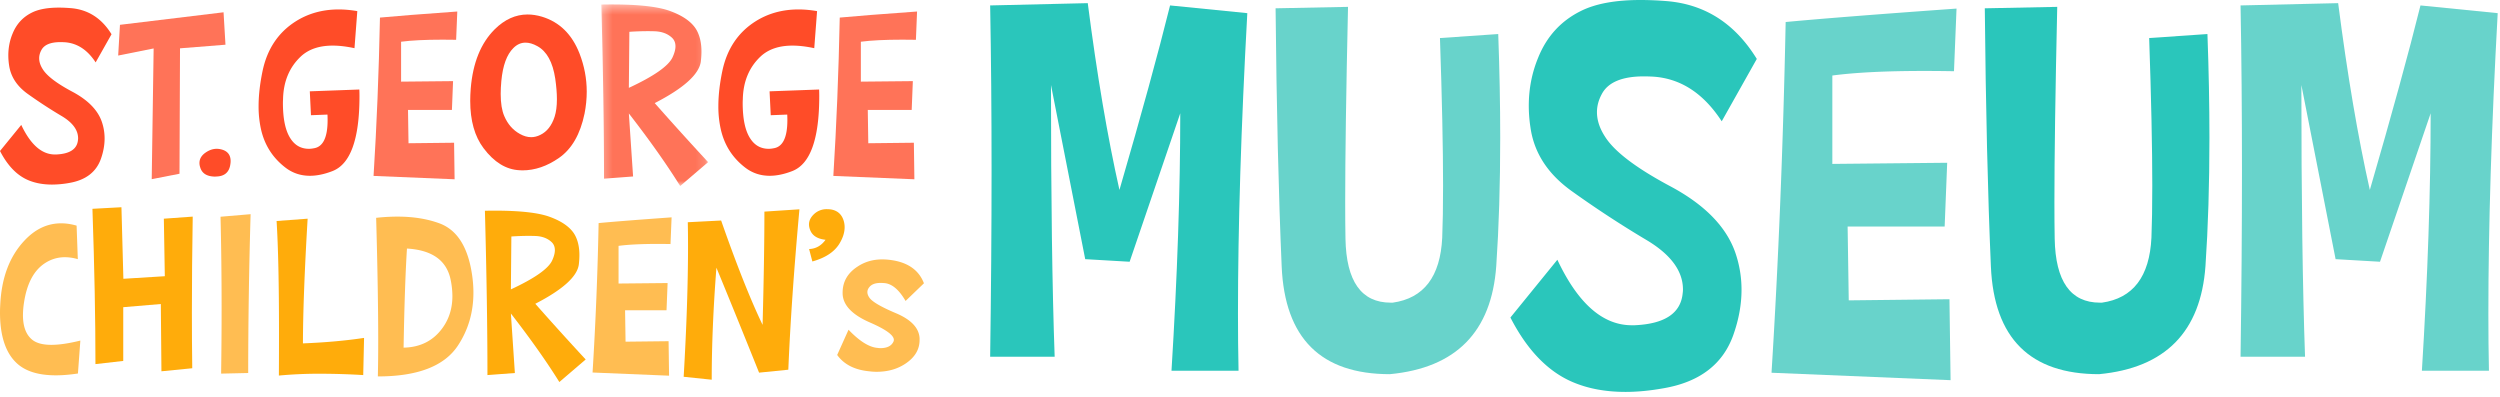
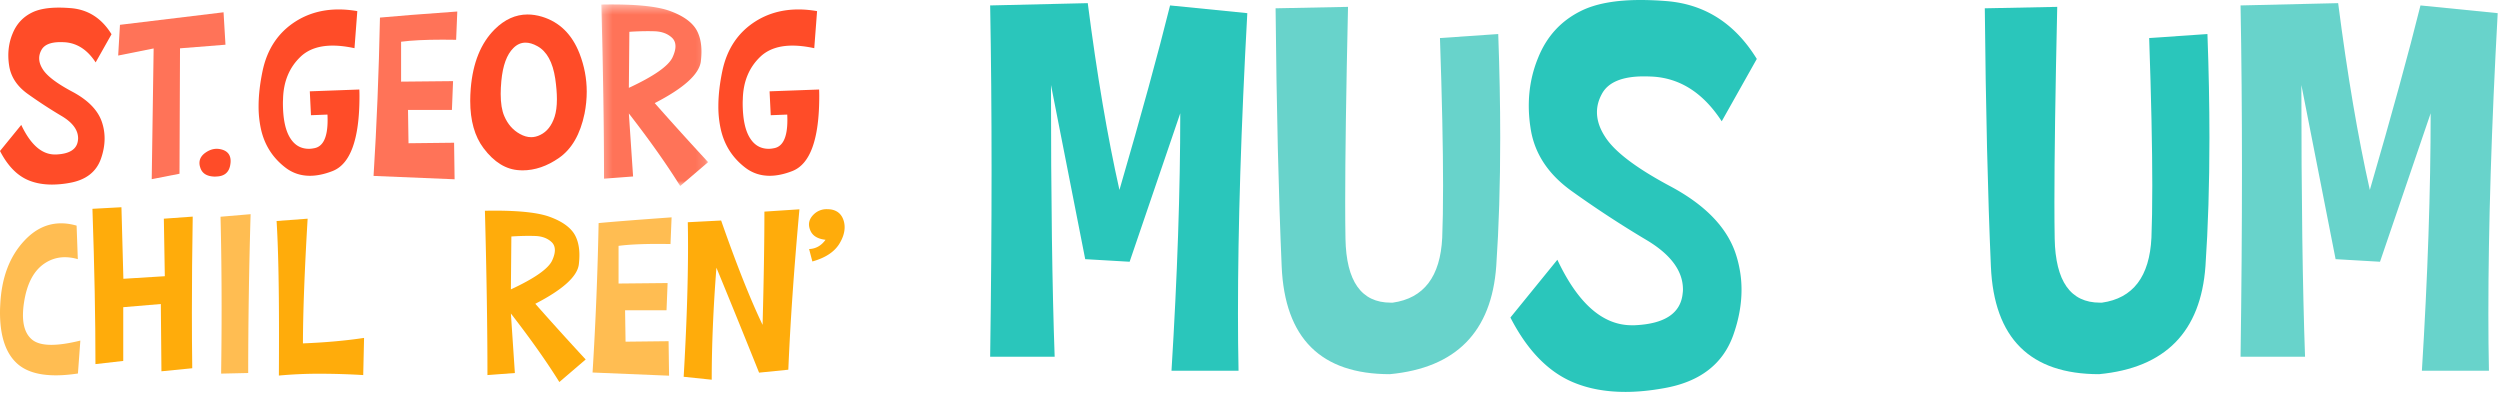
<svg xmlns="http://www.w3.org/2000/svg" xmlns:xlink="http://www.w3.org/1999/xlink" width="271" height="43">
  <defs>
    <path id="a" d="M.274 20.074H11.85V.389H.274v19.685z" />
  </defs>
  <g fill="none" fill-rule="evenodd">
    <path fill="#2AC6BB" d="M107.333 38.668c.102-7.132.153-13.871.153-20.218 0-6.346-.051-12.3-.153-17.861l10.58-.248c1.001 7.773 2.147 14.523 3.435 20.249 2.37-8.145 4.2-14.812 5.488-20.001l8.372.838c-.674 12.259-1.012 23.122-1.012 32.59 0 2.13.02 4.187.062 6.171h-7.268c.633-10.274.95-19.577.95-27.908l-5.489 16.093-4.814-.28-3.711-18.883c0 12.217.133 22.037.399 29.458h-6.992z" />
    <path fill="#68D3CB" d="m138.275.9 7.85-.156c-.205 9.179-.306 16.238-.306 21.18 0 1.508.01 2.82.03 3.938.082 4.63 1.717 6.946 4.908 6.946h.214c3.373-.475 5.162-2.822 5.366-7.04.061-1.488.092-3.38.092-5.675 0-4.072-.112-9.395-.337-15.969l6.317-.434c.143 3.948.215 7.69.215 11.226 0 5.084-.143 9.726-.43 13.922-.51 7.132-4.354 11.04-11.53 11.722-7.482 0-11.393-3.892-11.73-11.676-.337-7.782-.557-17.111-.66-27.985" />
    <path fill="#2AC6BB" d="m163.728 34.42 5.09-6.263c2.228 4.733 4.916 7.1 8.064 7.1h.308c3.27-.144 5.008-1.301 5.213-3.473.02-.144.03-.279.03-.403 0-2.005-1.318-3.793-3.955-5.364a114.044 114.044 0 0 1-8.126-5.318c-2.577-1.85-4.059-4.14-4.448-6.87a15.698 15.698 0 0 1-.184-2.356c0-1.84.338-3.576 1.013-5.21.92-2.294 2.453-3.979 4.6-5.054 1.594-.806 3.76-1.209 6.5-1.209.9 0 1.86.041 2.883.124 4.13.352 7.37 2.44 9.721 6.264l-3.802 6.76c-1.963-3.018-4.426-4.63-7.39-4.837-.369-.021-.717-.032-1.043-.032-2.372 0-3.895.641-4.57 1.923-.347.641-.521 1.292-.521 1.954 0 .868.286 1.746.859 2.635 1.002 1.613 3.362 3.411 7.083 5.396 3.721 1.985 6.072 4.383 7.054 7.194a12.29 12.29 0 0 1 .674 4.031c0 1.592-.296 3.225-.89 4.9-1.123 3.162-3.628 5.085-7.512 5.767-1.492.27-2.883.404-4.17.404-2.147 0-4.048-.351-5.705-1.055-2.698-1.136-4.957-3.473-6.776-7.008" />
-     <path fill="#68D3CB" d="m212.088.93-.276 6.791a176.49 176.49 0 0 0-3.251-.03c-4.13 0-7.441.165-9.936.495v9.582l12.45-.124-.275 6.915h-10.518l.122 8 10.917-.123.122 8.775-19.41-.806c.756-12.114 1.267-24.787 1.533-38.018 3.699-.351 9.873-.836 18.522-1.457" />
    <path fill="#2AC6BB" d="m215.154.9 7.85-.156c-.205 9.179-.306 16.238-.306 21.18 0 1.508.01 2.82.03 3.938.082 4.63 1.717 6.946 4.907 6.946h.215c3.372-.475 5.162-2.822 5.366-7.04.06-1.488.092-3.38.092-5.675 0-4.072-.112-9.395-.337-15.969l6.316-.434c.144 3.948.216 7.69.216 11.226 0 5.084-.144 9.726-.43 13.922-.511 7.132-4.354 11.04-11.53 11.722-7.482 0-11.393-3.892-11.73-11.676-.337-7.782-.557-17.111-.66-27.985" />
    <path fill="#68D3CB" d="M242.876 38.668c.102-7.132.153-13.871.153-20.218 0-6.346-.05-12.3-.153-17.861l10.58-.248c1 7.773 2.146 14.523 3.434 20.249 2.371-8.145 4.2-14.812 5.49-20.001l8.371.838c-.675 12.259-1.012 23.122-1.012 32.59 0 2.13.02 4.187.062 6.171h-7.268c.634-10.274.95-19.577.95-27.908l-5.49 16.093-4.814-.28-3.71-18.883c0 12.217.133 22.037.398 29.458h-6.991z" />
    <path fill="#FFBD52" d="M1.768 39.324C.59 38.196 0 36.377 0 33.867c0-.256.008-.525.026-.806.131-2.925 1-5.246 2.607-6.964 1.17-1.26 2.502-1.89 3.994-1.89.542 0 1.101.085 1.677.252l.131 3.634a5.02 5.02 0 0 0-1.388-.212c-.873 0-1.668.264-2.384.793-1.074.802-1.76 2.167-2.056 4.096a9.02 9.02 0 0 0-.118 1.387c0 1.207.318 2.084.956 2.63.454.396 1.161.594 2.122.594.847 0 1.894-.154 3.143-.462l-.262 3.568c-.873.132-1.672.198-2.397.198-1.912 0-3.34-.454-4.283-1.361" />
    <path fill="#FFAC0B" d="M10.347 39.469c0-4.907-.108-10.518-.327-16.834l3.144-.171.21 7.756 4.492-.278-.105-6.236 3.13-.225c-.06 3.7-.09 7.153-.09 10.36 0 2.131.012 4.157.039 6.077l-3.34.33-.066-7.293-4.074.344v5.826l-3.013.344z" />
    <path fill="#FFBD52" d="M23.97 40.5c.035-2.44.052-4.81.052-7.109 0-3.453-.04-6.752-.117-9.897l3.261-.277a602.319 602.319 0 0 0-.262 17.217l-2.934.066z" />
    <path fill="#FFAC0B" d="M30.23 40.711c.01-1.62.014-3.15.014-4.585 0-5.33-.087-9.385-.262-12.17l3.366-.25c-.332 5.594-.502 10.1-.51 13.517 2.436-.097 4.645-.295 6.627-.595l-.091 4.03a79.34 79.34 0 0 0-4.611-.145 46.79 46.79 0 0 0-4.532.198" />
-     <path fill="#FFBD52" d="M47.993 35.518c.698-.977 1.047-2.118 1.047-3.422a8.91 8.91 0 0 0-.196-1.797c-.437-2.079-2.013-3.197-4.729-3.356-.165 2.616-.288 6.197-.366 10.742 1.825-.035 3.24-.758 4.244-2.167M43.08 23.481c1.729 0 3.257.247 4.584.74 1.887.713 3.052 2.546 3.497 5.497.105.687.157 1.356.157 2.008 0 2.132-.563 4.048-1.69 5.748-1.475 2.22-4.365 3.33-8.67 3.33.026-1.128.04-2.392.04-3.792 0-3.576-.075-8.043-.224-13.399a21.221 21.221 0 0 1 2.306-.132" />
    <path fill="#FFAC0B" d="m55.432 25.635-.052 5.735c2.558-1.19 4.047-2.23 4.466-3.119.201-.432.302-.81.302-1.136 0-.344-.11-.626-.327-.846-.437-.423-1.022-.652-1.756-.687a23.16 23.16 0 0 0-.786-.013c-.558 0-1.174.022-1.847.066m-2.868-2.788c.367-.009.716-.013 1.048-.013 2.768 0 4.763.224 5.986.674 1.37.502 2.283 1.167 2.737 1.995.314.59.472 1.304.472 2.14 0 .335-.022.683-.065 1.044-.184 1.304-1.756 2.717-4.716 4.242a347.433 347.433 0 0 0 5.462 6.038l-2.855 2.445c-1.389-2.229-3.14-4.704-5.253-7.426l.432 6.448-2.973.224c0-5.038-.092-10.975-.275-17.811" />
    <path fill="#FFBD52" d="m72.801 23.56-.118 2.894c-.48-.009-.943-.013-1.389-.013-1.763 0-3.178.07-4.243.211v4.083l5.317-.053-.117 2.947h-4.493l.052 3.409 4.664-.053.052 3.739-8.292-.344a383.29 383.29 0 0 0 .656-16.198c1.58-.15 4.217-.357 7.911-.622" />
    <path fill="#FFAC0B" d="M74.11 40.843c.315-5.417.472-10.13.472-14.138 0-.907-.008-1.779-.026-2.616l3.615-.185c1.685 4.819 3.183 8.588 4.493 11.31.13-4.897.197-8.989.197-12.275l3.798-.25c-.594 6.518-.995 12.314-1.205 17.387l-3.17.318c-1.607-4.008-3.148-7.8-4.624-11.376-.34 4.386-.51 8.434-.51 12.142l-3.04-.317zm13.702-15.935a1.607 1.607 0 0 1-.118-.581c0-.387.17-.749.511-1.083a1.981 1.981 0 0 1 1.428-.57c.14 0 .283.01.432.028.742.123 1.214.56 1.414 1.308.053.202.079.41.079.62 0 .582-.197 1.19-.59 1.824-.55.872-1.519 1.502-2.908 1.89l-.353-1.348c.725-.027 1.32-.361 1.781-1.004-.89-.098-1.449-.458-1.676-1.084" />
-     <path fill="#FFBD52" d="M95.125 37.712c.105.017.21.026.314.026.725 0 1.197-.238 1.415-.713a.408.408 0 0 0 .039-.185c0-.502-.86-1.128-2.58-1.877-1.947-.845-2.939-1.889-2.974-3.132v-.105c0-1.19.546-2.136 1.638-2.84.777-.512 1.663-.767 2.659-.767.445 0 .912.049 1.401.145 1.58.326 2.62 1.14 3.117 2.445l-1.99 1.915c-.69-1.189-1.432-1.832-2.227-1.929a4.838 4.838 0 0 0-.485-.026c-.541 0-.934.137-1.178.41-.166.185-.25.379-.25.58 0 .195.07.393.21.595.288.441 1.251 1.007 2.889 1.699 1.637.691 2.49 1.592 2.56 2.701v.199c0 1.022-.502 1.872-1.506 2.55-.882.599-1.935.899-3.157.899-.262 0-.528-.018-.799-.053-1.572-.15-2.729-.74-3.471-1.77l1.231-2.736c1.188 1.242 2.236 1.898 3.144 1.969" />
    <path fill="#FF4C28" d="M38.426 5.224c-.86-.187-1.647-.28-2.36-.28-1.461 0-2.613.392-3.455 1.176-1.25 1.176-1.893 2.73-1.93 4.662-.009.13-.013.257-.013.378 0 1.736.273 3.02.819 3.85.48.747 1.146 1.12 1.998 1.12.167 0 .342-.019.528-.056.999-.149 1.499-1.166 1.499-3.052 0-.196-.005-.397-.014-.602l-1.79.07-.126-2.59 5.371-.196c.01.243.015.48.015.714 0 4.676-.982 7.388-2.943 8.134-.87.336-1.68.504-2.429.504-1.027 0-1.934-.312-2.72-.938-1.38-1.082-2.249-2.492-2.61-4.228a11.371 11.371 0 0 1-.235-2.38c0-1.157.143-2.427.43-3.808.5-2.38 1.693-4.172 3.58-5.376 1.37-.868 2.924-1.302 4.664-1.302.647 0 1.323.06 2.027.182l-.306 4.018z" />
    <path fill="#FF7358" d="m49.57 1.248-.125 3.066c-.508-.01-.998-.014-1.47-.014-1.87 0-3.369.075-4.497.223V8.85l5.634-.056-.124 3.122h-4.76l.055 3.612 4.94-.056.056 3.962-8.785-.364c.342-5.469.573-11.19.694-17.164 1.674-.159 4.468-.378 8.383-.658" />
    <path fill="#FF4C28" d="M58.245 5c-.453-.252-.879-.378-1.277-.378-.49 0-.93.196-1.319.588-.712.7-1.146 1.89-1.304 3.57-.046.504-.07.97-.07 1.4 0 1.008.13 1.811.39 2.408.37.868.933 1.512 1.692 1.932.417.234.824.35 1.222.35.333 0 .666-.084 1-.252.711-.345 1.225-.998 1.54-1.96.166-.513.25-1.148.25-1.904 0-.653-.061-1.395-.18-2.226-.27-1.792-.917-2.968-1.944-3.528m4.58.812c.518 1.344.777 2.716.777 4.116 0 .784-.078 1.578-.236 2.38-.463 2.24-1.383 3.84-2.762 4.802-1.295.906-2.623 1.358-3.983 1.358-.092 0-.19-.004-.291-.014-1.463-.065-2.767-.863-3.915-2.394-.962-1.278-1.443-2.986-1.443-5.124 0-.43.019-.877.056-1.344.23-2.781 1.096-4.92 2.595-6.412 1.083-1.074 2.272-1.61 3.567-1.61.5 0 1.018.079 1.555.238 1.906.578 3.266 1.913 4.08 4.004" />
    <g transform="translate(64.91 .09)">
      <mask id="b" fill="#fff">
        <use xlink:href="#a" />
      </mask>
      <path fill="#FF7358" d="m3.314 3.357-.056 6.076c2.71-1.26 4.289-2.361 4.733-3.304.212-.457.32-.858.32-1.204 0-.364-.117-.662-.348-.896-.463-.448-1.083-.69-1.86-.728-.268-.01-.546-.013-.833-.013-.592 0-1.244.022-1.956.07M.274.402C.663.394 1.033.39 1.384.39c2.934 0 5.048.238 6.343.714 1.453.532 2.42 1.237 2.901 2.114.333.626.5 1.382.5 2.268 0 .355-.024.724-.07 1.107-.194 1.38-1.86 2.879-4.996 4.494a364.486 364.486 0 0 0 5.788 6.398l-3.027 2.59c-1.47-2.362-3.326-4.985-5.565-7.868l.458 6.832-3.15.238C.566 13.937.468 7.646.274.403" mask="url(#b)" />
    </g>
    <path fill="#FF4C28" d="M88.265 5.224c-.86-.187-1.647-.28-2.36-.28-1.461 0-2.613.392-3.455 1.176-1.25 1.176-1.893 2.73-1.93 4.662-.009.13-.013.257-.013.378 0 1.736.273 3.02.819 3.85.48.747 1.147 1.12 1.998 1.12.167 0 .342-.019.528-.056.999-.149 1.499-1.166 1.499-3.052 0-.196-.005-.397-.014-.602l-1.79.07-.126-2.59 5.372-.196c.009.243.014.48.014.714 0 4.676-.981 7.388-2.943 8.134-.87.336-1.68.504-2.429.504-1.027 0-1.934-.312-2.72-.938-1.379-1.082-2.248-2.492-2.609-4.228a11.371 11.371 0 0 1-.236-2.38c0-1.157.143-2.427.43-3.808.5-2.38 1.693-4.172 3.58-5.376 1.37-.868 2.924-1.302 4.664-1.302.648 0 1.323.06 2.027.182l-.306 4.018z" />
-     <path fill="#FF7358" d="m99.41 1.248-.125 3.066c-.509-.01-.999-.014-1.47-.014-1.87 0-3.37.075-4.498.223V8.85l5.635-.056-.125 3.122h-4.76l.055 3.612 4.941-.056.056 3.962-8.785-.364c.341-5.469.573-11.19.694-17.164 1.674-.159 4.468-.378 8.382-.658" />
    <path fill="#FF4C28" d="m0 16.368 2.304-2.828c1.008 2.138 2.225 3.206 3.65 3.206h.14c1.48-.065 2.266-.588 2.358-1.568.01-.065.014-.126.014-.182 0-.905-.597-1.712-1.79-2.422a51.626 51.626 0 0 1-3.678-2.4C1.832 9.337 1.16 8.303.985 7.071a7.07 7.07 0 0 1-.083-1.064c0-.83.153-1.615.458-2.352.417-1.036 1.11-1.797 2.082-2.282.722-.365 1.703-.547 2.942-.547.407 0 .842.02 1.305.057 1.869.159 3.336 1.1 4.4 2.828l-1.721 3.052C9.479 5.4 8.364 4.673 7.023 4.58a8.684 8.684 0 0 0-.472-.014c-1.073 0-1.763.289-2.068.868-.158.29-.236.583-.236.882 0 .392.13.789.389 1.19.453.728 1.521 1.54 3.206 2.436 1.683.896 2.748 1.979 3.192 3.248.203.588.305 1.195.305 1.82 0 .72-.134 1.456-.402 2.212-.51 1.428-1.643 2.296-3.4 2.604a10.71 10.71 0 0 1-1.888.182c-.972 0-1.832-.158-2.582-.476C1.846 19.02.823 17.965 0 16.368" />
    <path fill="#FF7358" d="m24.233 1.332.208 3.514-4.927.392-.056 13.594-3.011.589.208-14.17-3.844.77.193-3.331" />
    <path fill="#FF4C28" d="m23.37 19.134-.01.01c-.913 0-1.466-.335-1.659-1.007a1.472 1.472 0 0 1-.08-.464c0-.457.23-.84.69-1.15.385-.262.78-.392 1.179-.392.233 0 .47.043.71.13.532.202.799.602.799 1.2 0 .128-.014.265-.04.414-.14.84-.67 1.26-1.59 1.26" />
  </g>
</svg>